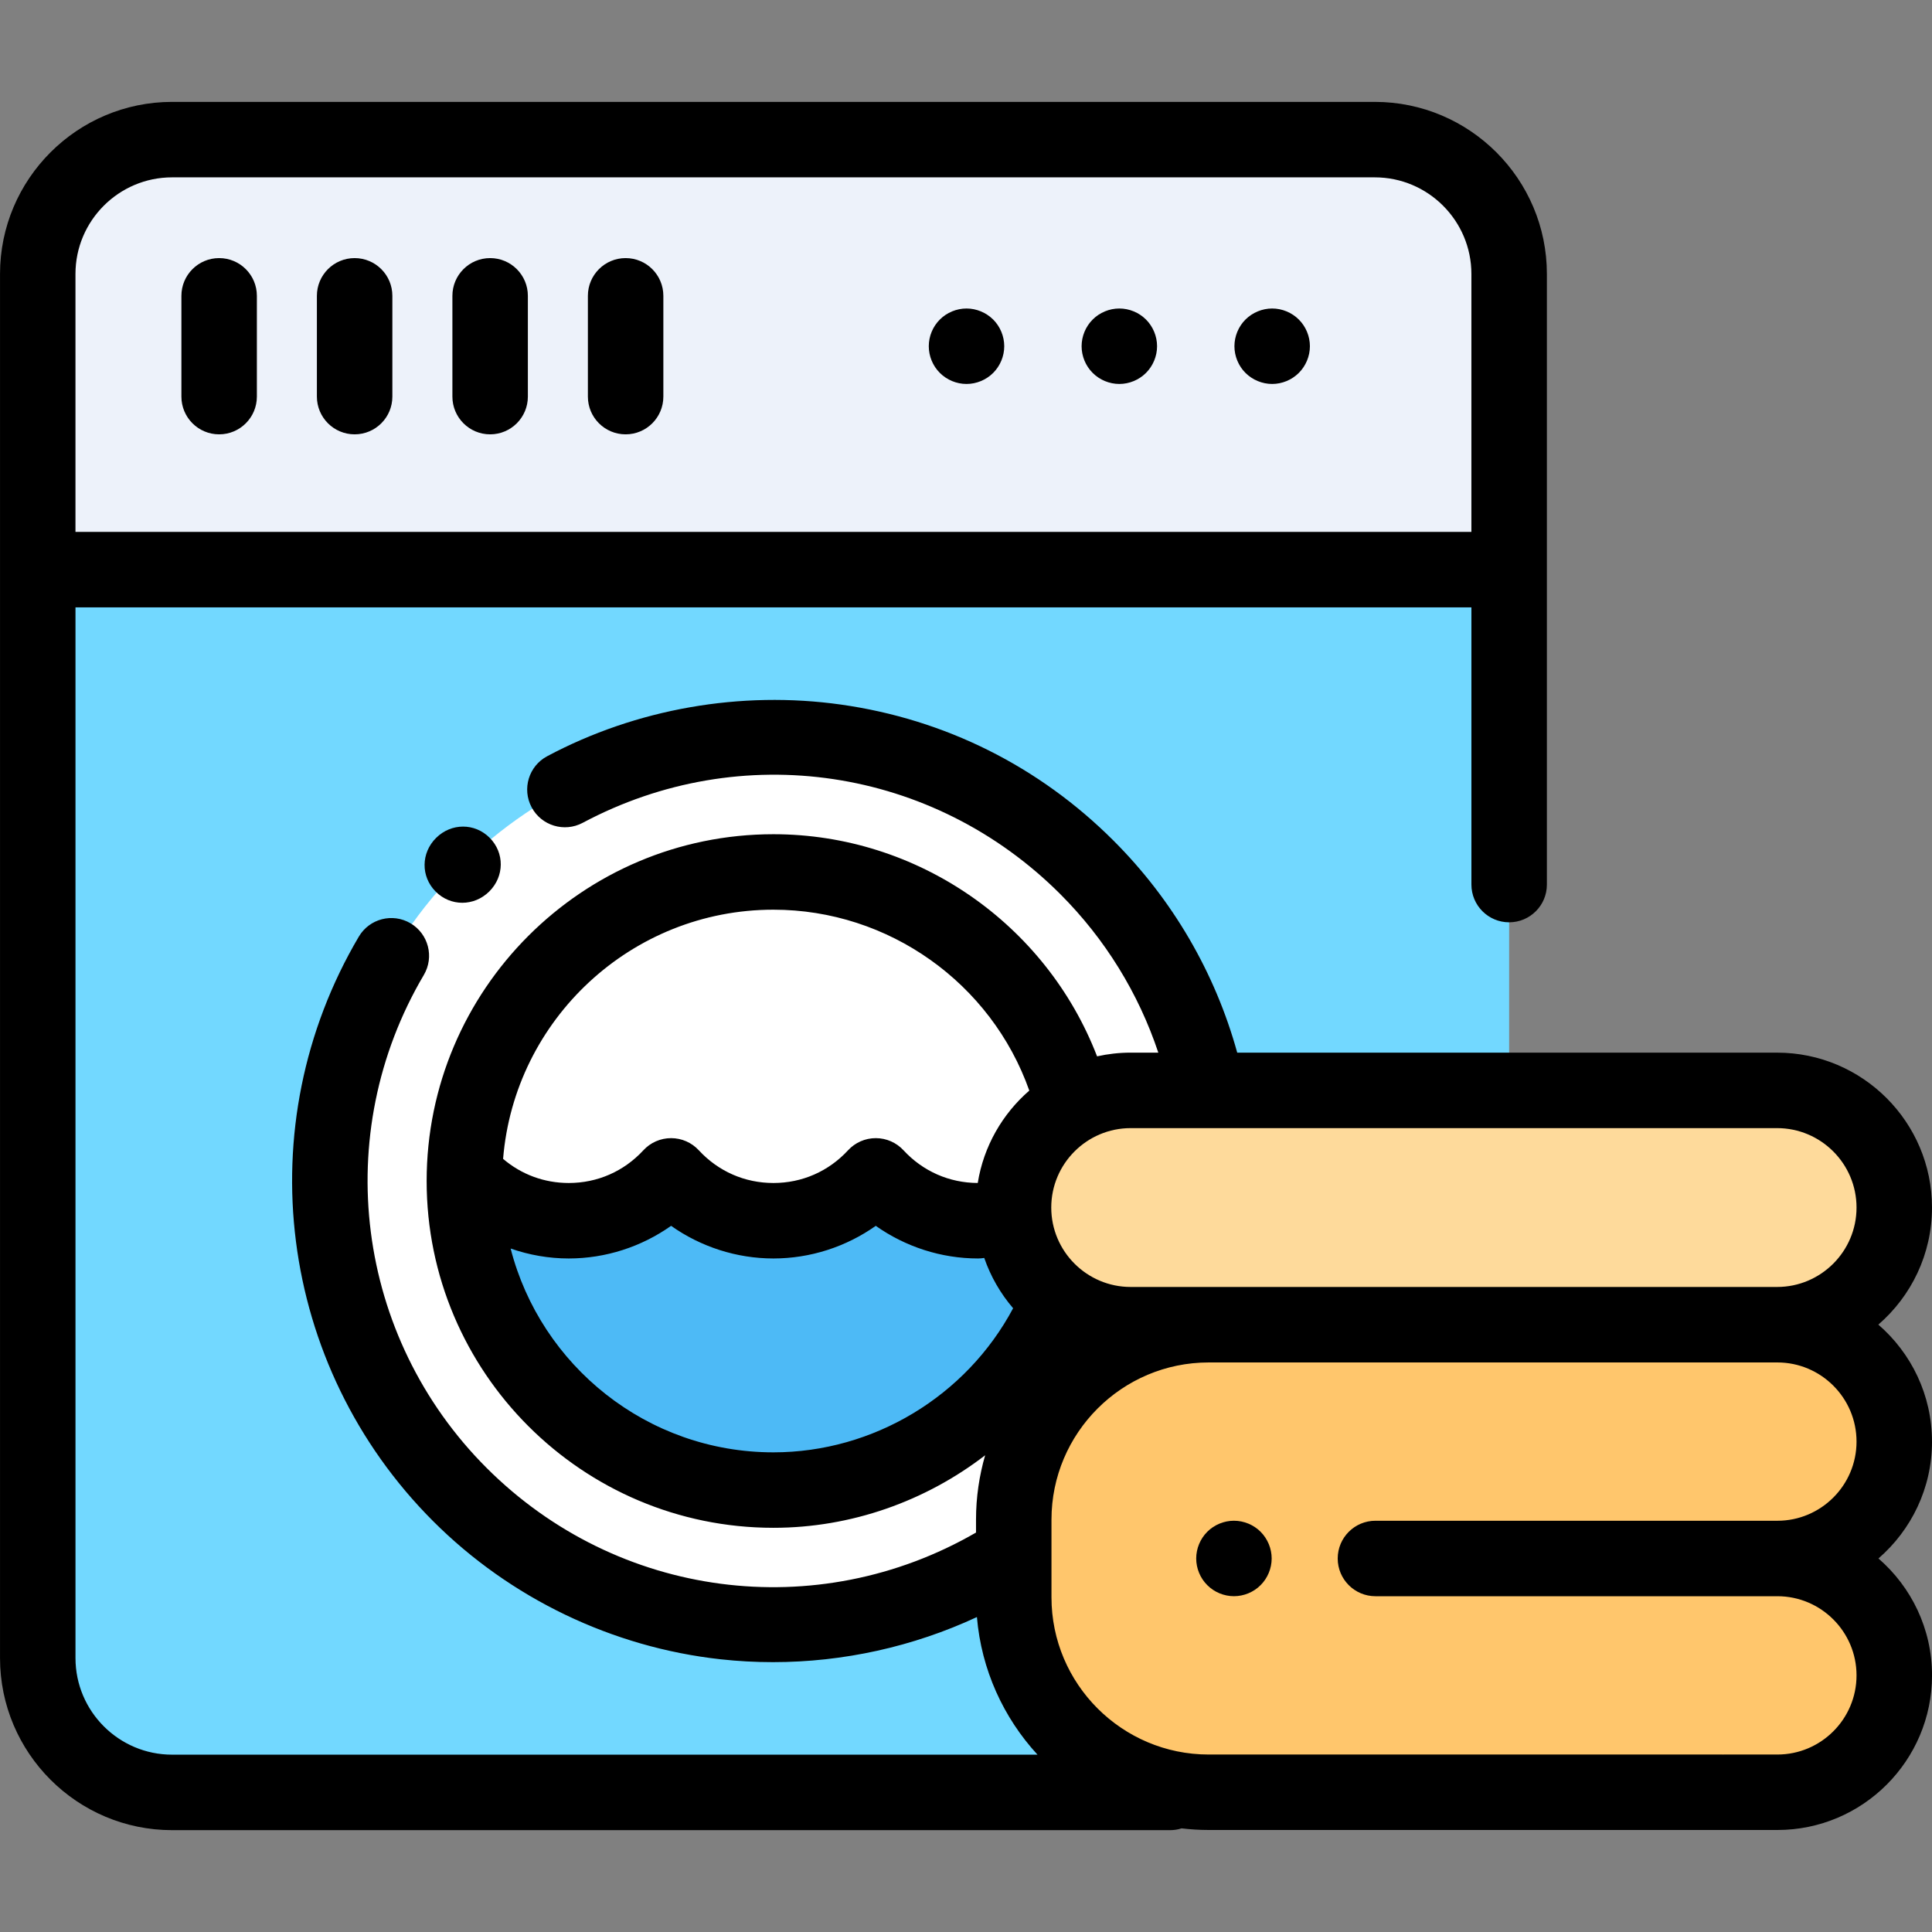
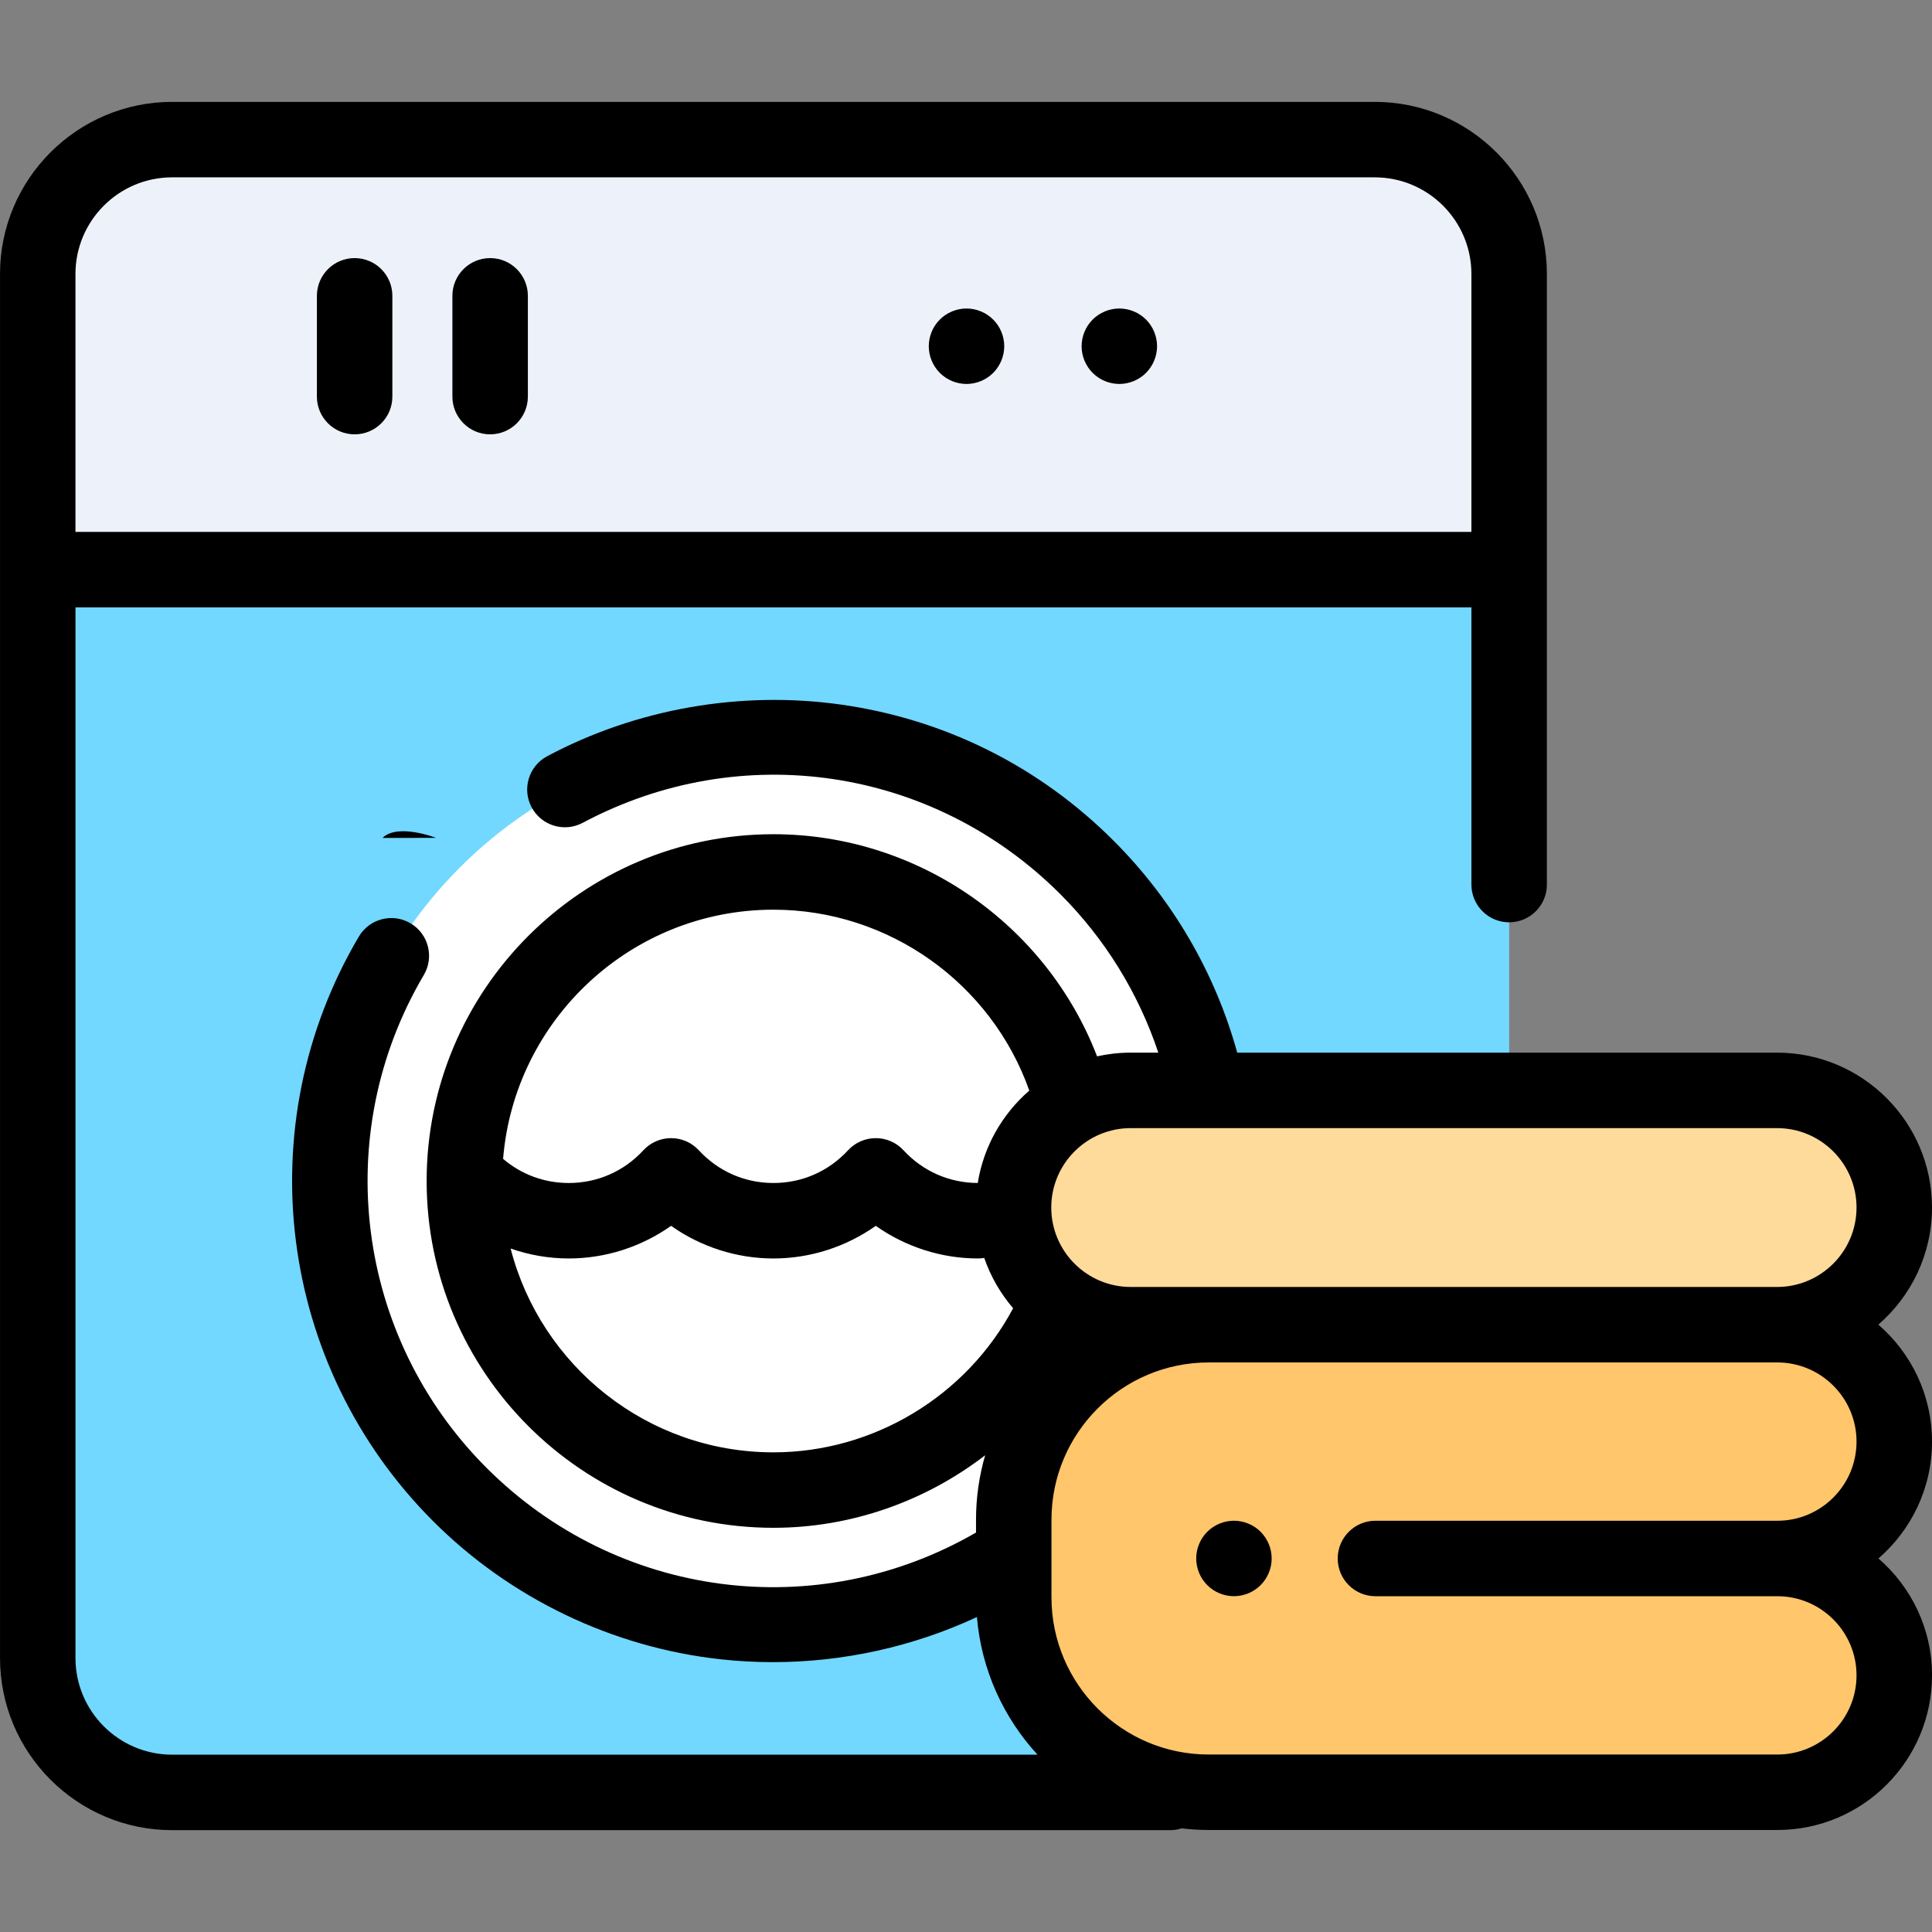
<svg xmlns="http://www.w3.org/2000/svg" viewBox="0 -27 512.002 512">
  <rect x="0" y="-27" width="512.002" height="512" fill="#808080" stroke="none" />
  <path d="m364.328 10h-318.719c-19.664 0-35.609 15.945-35.609 35.609v366.793c0 19.668 15.945 35.609 35.609 35.609h318.719c19.664 0 35.609-15.941 35.609-35.609v-366.793c0-19.664-15.945-35.609-35.609-35.609zm0 0" fill="#72d8ff" />
  <path d="m364.328 10h-318.719c-19.664 0-35.609 15.945-35.609 35.609v78.344h389.938v-78.344c0-19.664-15.945-35.609-35.609-35.609zm0 0" fill="#edf2fa" />
  <path d="m322.484 285.984c0 64.902-52.613 117.516-117.516 117.516s-117.516-52.613-117.516-117.516 52.613-117.516 117.516-117.516 117.516 52.613 117.516 117.516zm0 0" fill="#fff" />
-   <path d="m286.871 285.984c0 45.234-36.668 81.902-81.902 81.902s-81.906-36.668-81.906-81.902 36.672-81.906 81.906-81.906 81.902 36.672 81.902 81.906zm0 0" fill="#fff" />
-   <path d="m204.969 367.887c45.234 0 81.902-36.668 81.902-81.902 0-.367-.008-.734-.012-1.102l-.117-.262c-6.742 7.305-16.395 11.887-27.121 11.887-10.727 0-20.383-4.582-27.125-11.887-6.742 7.305-16.395 11.887-27.121 11.887s-20.383-4.582-27.125-11.887c-6.742 7.305-16.395 11.887-27.121 11.887-10.727 0-20.379-4.582-27.121-11.887l-.934.531c-.004.277-.012.555-.012.832 0 45.234 36.672 81.902 81.906 81.902zm0 0" fill="#4dbaf6" />
  <path d="m502 355.035c0-17.105-13.867-30.977-30.977-30.977h-150.707c-28.535 0-51.664 23.133-51.664 51.664v20.582c0 28.535 23.129 51.664 51.664 51.664h150.707c17.109 0 30.977-13.867 30.977-30.977 0-17.109-13.867-30.977-30.977-30.977 17.109 0 30.977-13.871 30.977-30.98zm0 0" fill="#ffc66c" />
  <path d="m470.953 324.059h-171.312c-17.148 0-31.047-13.898-31.047-31.047 0-17.148 13.898-31.047 31.047-31.047h171.312c17.145 0 31.047 13.898 31.047 31.047 0 17.148-13.902 31.047-31.047 31.047zm0 0" fill="#feda9b" />
-   <path d="m115.578 195.047c-4.02 3.977-4.086 10.219-.152 14.203 1.973 1.996 4.523 2.996 7.086 2.996 2.547 0 5.105-.988 7.117-2.965.016-.016.027-.031.043-.043 4.008-3.992 4.055-10.23.109-14.203s-10.184-3.969-14.203.012zm0 0" />
-   <path d="m58.074 88.105c5.523 0 10-4.477 10-10v-26.707c0-5.523-4.477-10-10-10-5.523 0-10 4.477-10 10v26.707c0 5.523 4.477 10 10 10zm0 0" />
+   <path d="m115.578 195.047s-10.184-3.969-14.203.012zm0 0" />
  <path d="m93.98 88.105c5.523 0 10-4.477 10-10v-26.707c0-5.523-4.477-10-10-10-5.52 0-10 4.477-10 10v26.707c0 5.523 4.48 10 10 10zm0 0" />
  <path d="m129.891 88.105c5.52 0 10-4.477 10-10v-26.707c0-5.523-4.48-10-10-10-5.523 0-10 4.477-10 10v26.707c0 5.523 4.477 10 10 10zm0 0" />
-   <path d="m165.797 88.105c5.523 0 10-4.477 10-10v-26.707c0-5.523-4.477-10-10-10s-10 4.477-10 10v26.707c0 5.523 4.477 10 10 10zm0 0" />
  <path d="m256.137 74.754c2.629 0 5.211-1.07 7.07-2.934 1.859-1.859 2.93-4.438 2.93-7.066 0-2.633-1.07-5.211-2.93-7.07-1.871-1.859-4.441-2.93-7.07-2.93-2.629 0-5.211 1.066-7.07 2.93-1.871 1.859-2.93 4.438-2.93 7.07 0 2.629 1.059 5.207 2.93 7.066 1.859 1.863 4.43 2.934 7.07 2.934zm0 0" />
  <path d="m296.637 74.754c2.633 0 5.211-1.07 7.07-2.934 1.859-1.859 2.93-4.438 2.93-7.066 0-2.633-1.07-5.211-2.93-7.07s-4.438-2.93-7.07-2.93c-2.641 0-5.211 1.066-7.07 2.93-1.867 1.859-2.93 4.438-2.93 7.07 0 2.629 1.062 5.207 2.93 7.066 1.859 1.863 4.43 2.934 7.07 2.934zm0 0" />
-   <path d="m337.137 74.754c2.633 0 5.203-1.07 7.07-2.934 1.859-1.859 2.934-4.438 2.934-7.066 0-2.633-1.07-5.211-2.934-7.07-1.859-1.859-4.438-2.93-7.07-2.93-2.629 0-5.207 1.066-7.078 2.93-1.859 1.859-2.922 4.438-2.922 7.07 0 2.629 1.062 5.207 2.922 7.066 1.871 1.863 4.449 2.934 7.078 2.934zm0 0" />
  <path d="m512 355.035c0-12.371-5.52-23.477-14.219-30.996 8.699-7.531 14.219-18.645 14.219-31.027 0-22.637-18.414-41.047-41.047-41.047h-143.074c-5.848-21.176-17.102-40.508-32.746-56.148-19.715-19.719-44.691-32.195-72.23-36.09-26.625-3.762-54.285 1.098-77.898 13.684-4.875 2.598-6.719 8.656-4.121 13.527 2.598 4.875 8.656 6.723 13.531 4.121 42.012-22.395 92.879-14.801 126.578 18.898 11.867 11.867 20.723 26.25 25.973 42.004h-7.324c-3.059 0-6.035.348-8.906.984-13.512-35.062-47.582-58.867-85.766-58.867-50.676 0-91.906 41.227-91.906 91.902s41.23 91.906 91.906 91.906c20.586 0 40.266-7.035 56.102-19.219-1.562 5.418-2.418 11.137-2.418 17.051v3.426c-42.133 24.367-95.031 17.535-129.711-17.141-34.703-34.703-41.543-88.422-16.625-130.625 2.809-4.758 1.23-10.887-3.527-13.695-4.754-2.809-10.887-1.227-13.695 3.527-29.555 50.062-21.453 113.777 19.707 154.938 20.43 20.426 47.461 33.418 76.121 36.578 4.633.512 9.281.762 13.918.762 18.668 0 37.191-4.109 54.051-11.949 1.184 14.004 7.059 26.691 16.055 36.469h-229.336c-14.121.004-25.609-11.484-25.609-25.605v-278.445h369.938v73.465c0 5.523 4.477 10 10 10s10-4.477 10-10v-161.812c0-25.148-20.461-45.609-45.609-45.609h-318.719c-25.148 0-45.609 20.461-45.609 45.609v366.793c0 25.148 20.461 45.609 45.609 45.609h264.473c1.062 0 2.086-.168 3.047-.477 2.359.277 4.754.434 7.184.434h136.152c.055 0 .109-.008.164-.008.059 0 .109.008.168.008h14.227c22.598 0 40.98-18.383 40.98-40.977 0-12.367-5.516-23.461-14.199-30.98 8.684-7.516 14.195-18.609 14.195-30.977zm-466.391-335.035h318.719c14.121 0 25.609 11.488 25.609 25.609v68.344h-369.938v-68.344c0-14.121 11.488-25.609 25.609-25.609zm425.344 251.965c11.605 0 21.047 9.441 21.047 21.047s-9.441 21.047-21.047 21.047h-171.312c-11.605 0-21.047-9.441-21.047-21.047s9.441-21.047 21.047-21.047zm-265.984-57.887c30.559 0 57.75 19.48 67.805 47.941-7.125 6.184-12.105 14.766-13.66 24.484-7.551-.027-14.535-3.102-19.672-8.664-1.895-2.055-4.559-3.219-7.352-3.219-2.793 0-5.457 1.164-7.348 3.219-5.16 5.59-12.184 8.668-19.773 8.668-7.594 0-14.613-3.078-19.773-8.668-1.895-2.055-4.559-3.219-7.348-3.219-2.793 0-5.457 1.164-7.352 3.219-5.156 5.59-12.18 8.668-19.773 8.668-6.484 0-12.551-2.254-17.398-6.395 3-36.91 33.973-66.035 71.645-66.035zm0 143.809c-33.473 0-61.676-22.988-69.648-54.012 4.914 1.715 10.117 2.633 15.402 2.633 9.762 0 19.254-3.082 27.125-8.648 7.867 5.566 17.359 8.648 27.121 8.648s19.25-3.082 27.121-8.648c7.871 5.566 17.363 8.648 27.125 8.648.551 0 1.09-.055 1.621-.141 1.703 4.938 4.32 9.445 7.652 13.332-12.402 23.293-37.004 38.188-63.52 38.188zm159.539 18.129c-5.52 0-10 4.477-10 10 0 5.52 4.48 10 10 10h106.516c11.566 0 20.977 9.41 20.977 20.977 0 11.566-9.41 20.977-20.977 20.977h-14.23c-.055 0-.109.008-.164.008-.055 0-.109-.008-.168-.008h-136.145c-22.973 0-41.664-18.688-41.664-41.66v-20.586c0-22.973 18.691-41.66 41.664-41.66h150.707c11.566 0 20.977 9.41 20.977 20.977 0 11.566-9.41 20.977-20.977 20.977zm0 0" />
  <path d="m327.008 376.012c-2.629 0-5.211 1.066-7.07 2.93-1.859 1.859-2.93 4.438-2.93 7.07 0 2.641 1.07 5.211 2.93 7.066 1.859 1.871 4.441 2.934 7.07 2.934 2.629 0 5.211-1.062 7.07-2.934 1.859-1.855 2.93-4.438 2.93-7.066 0-2.633-1.07-5.199-2.93-7.07-1.859-1.863-4.441-2.93-7.07-2.93zm0 0" />
</svg>